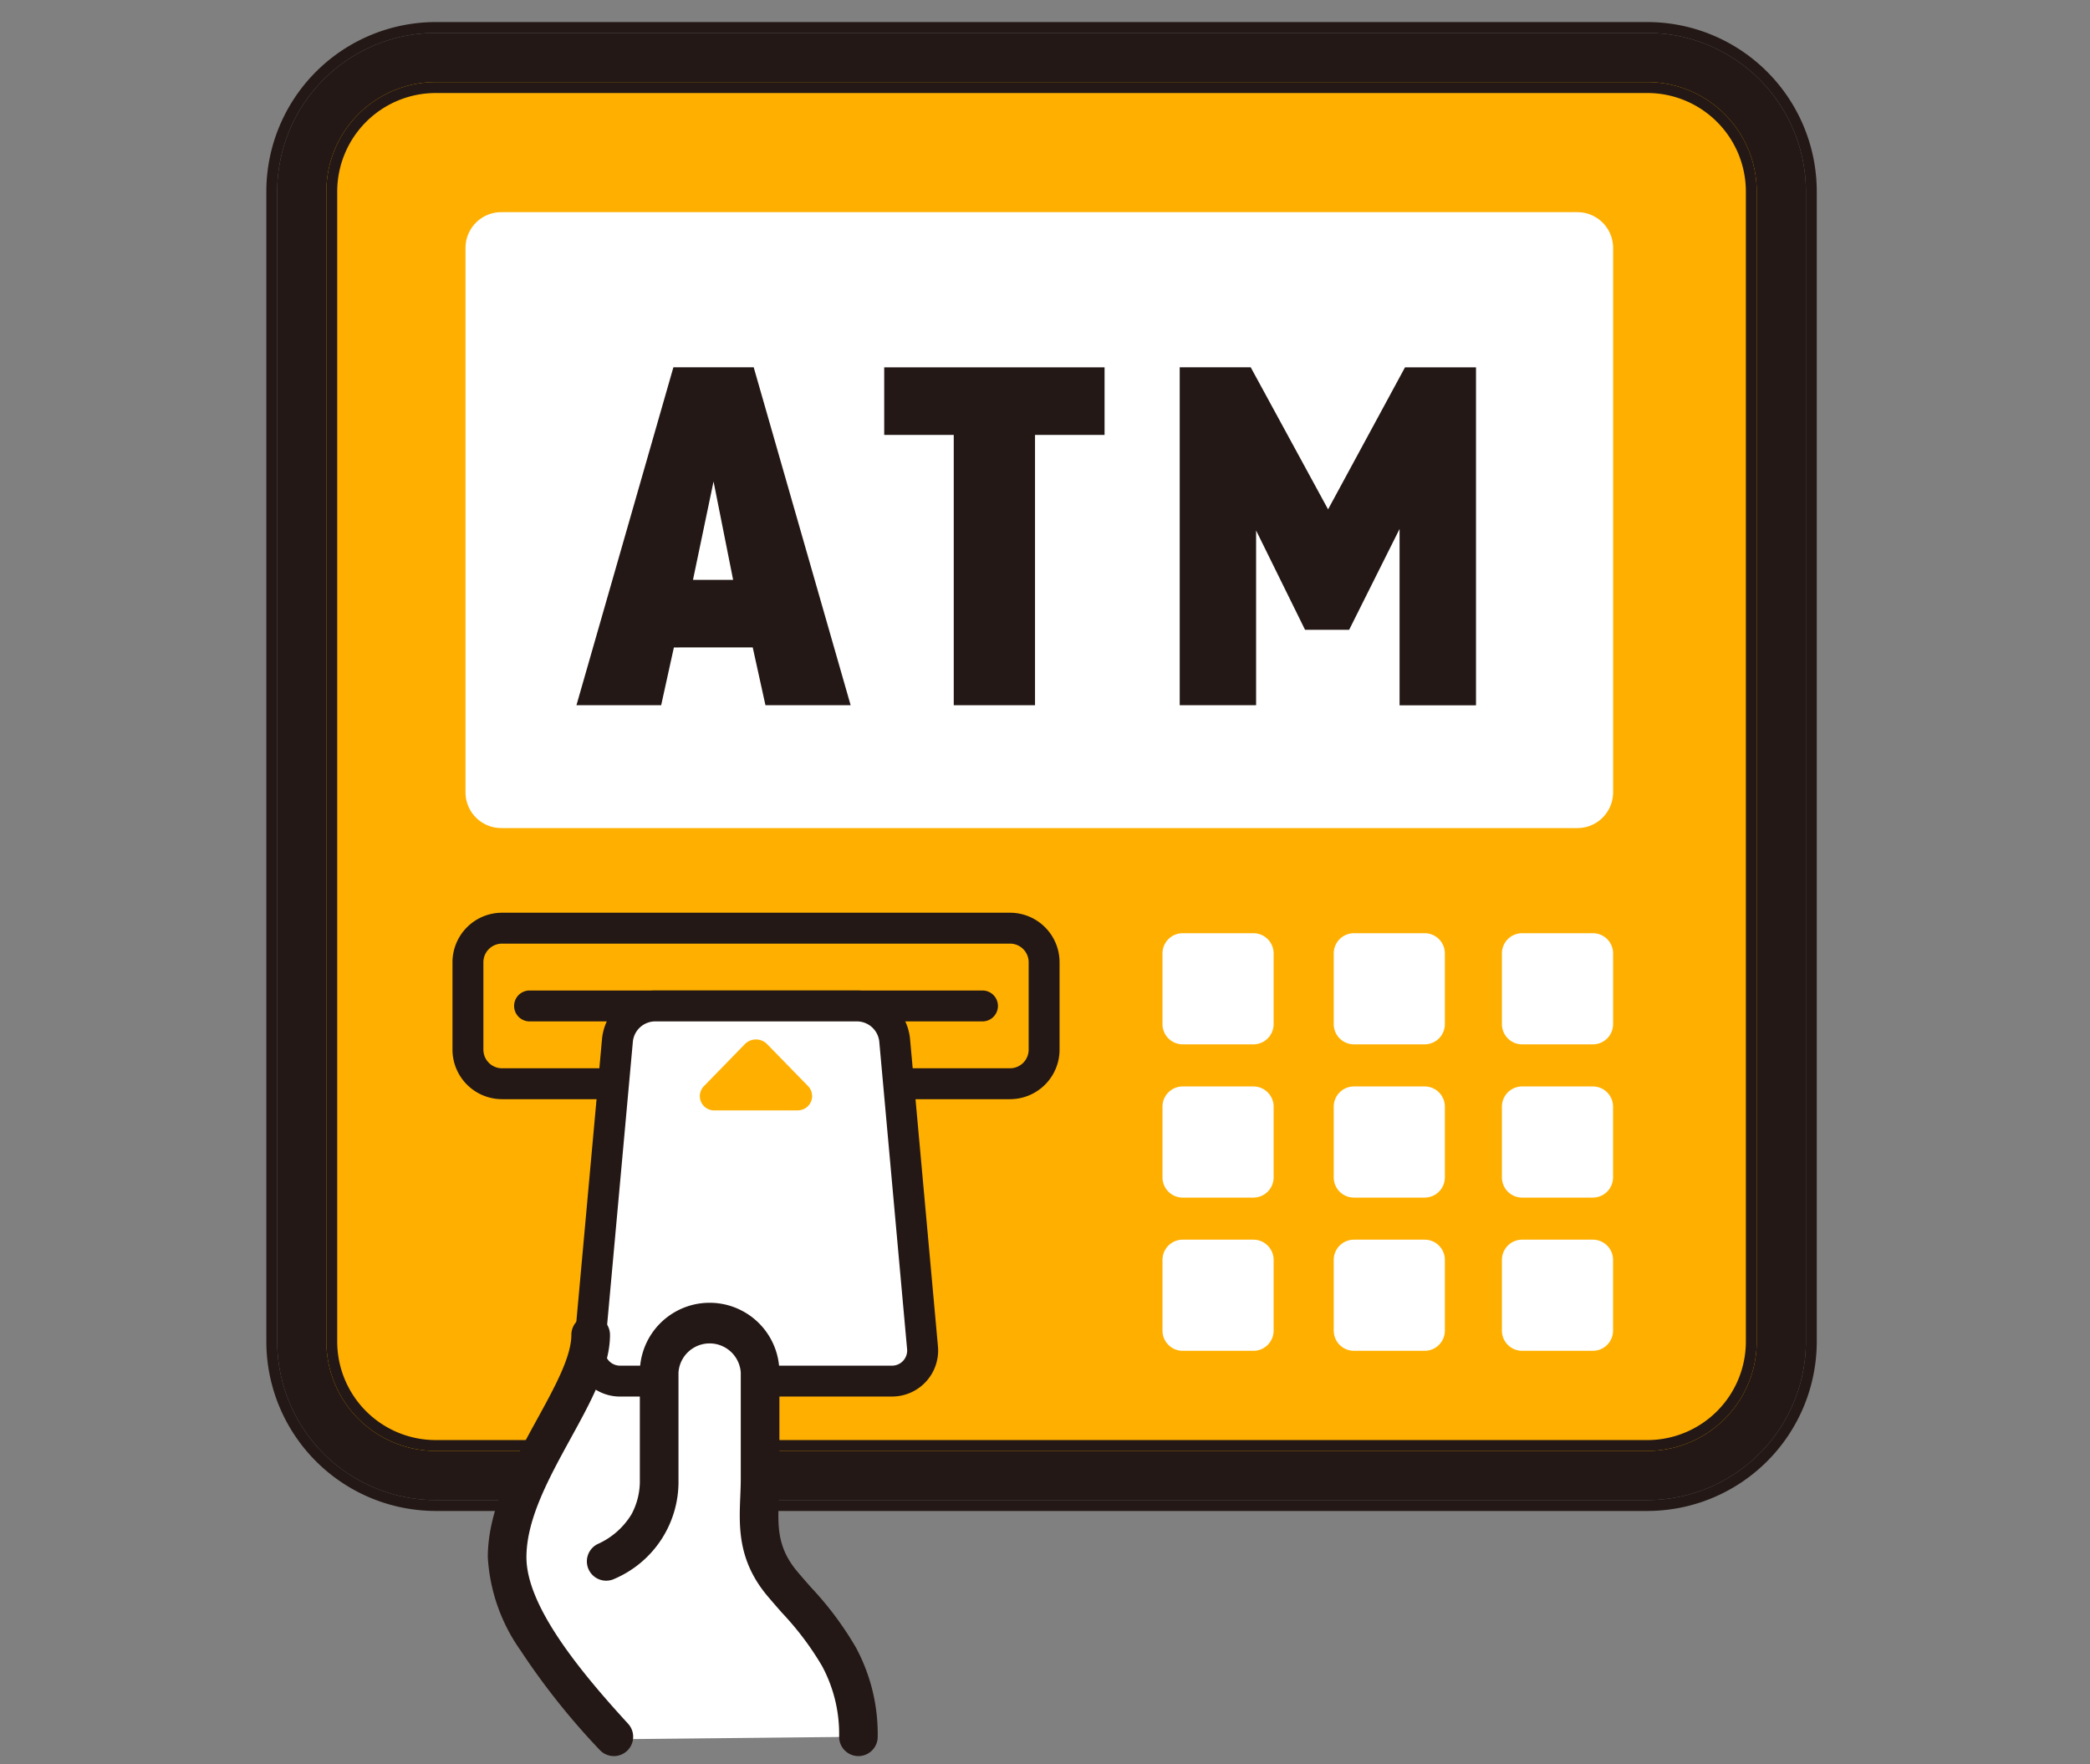
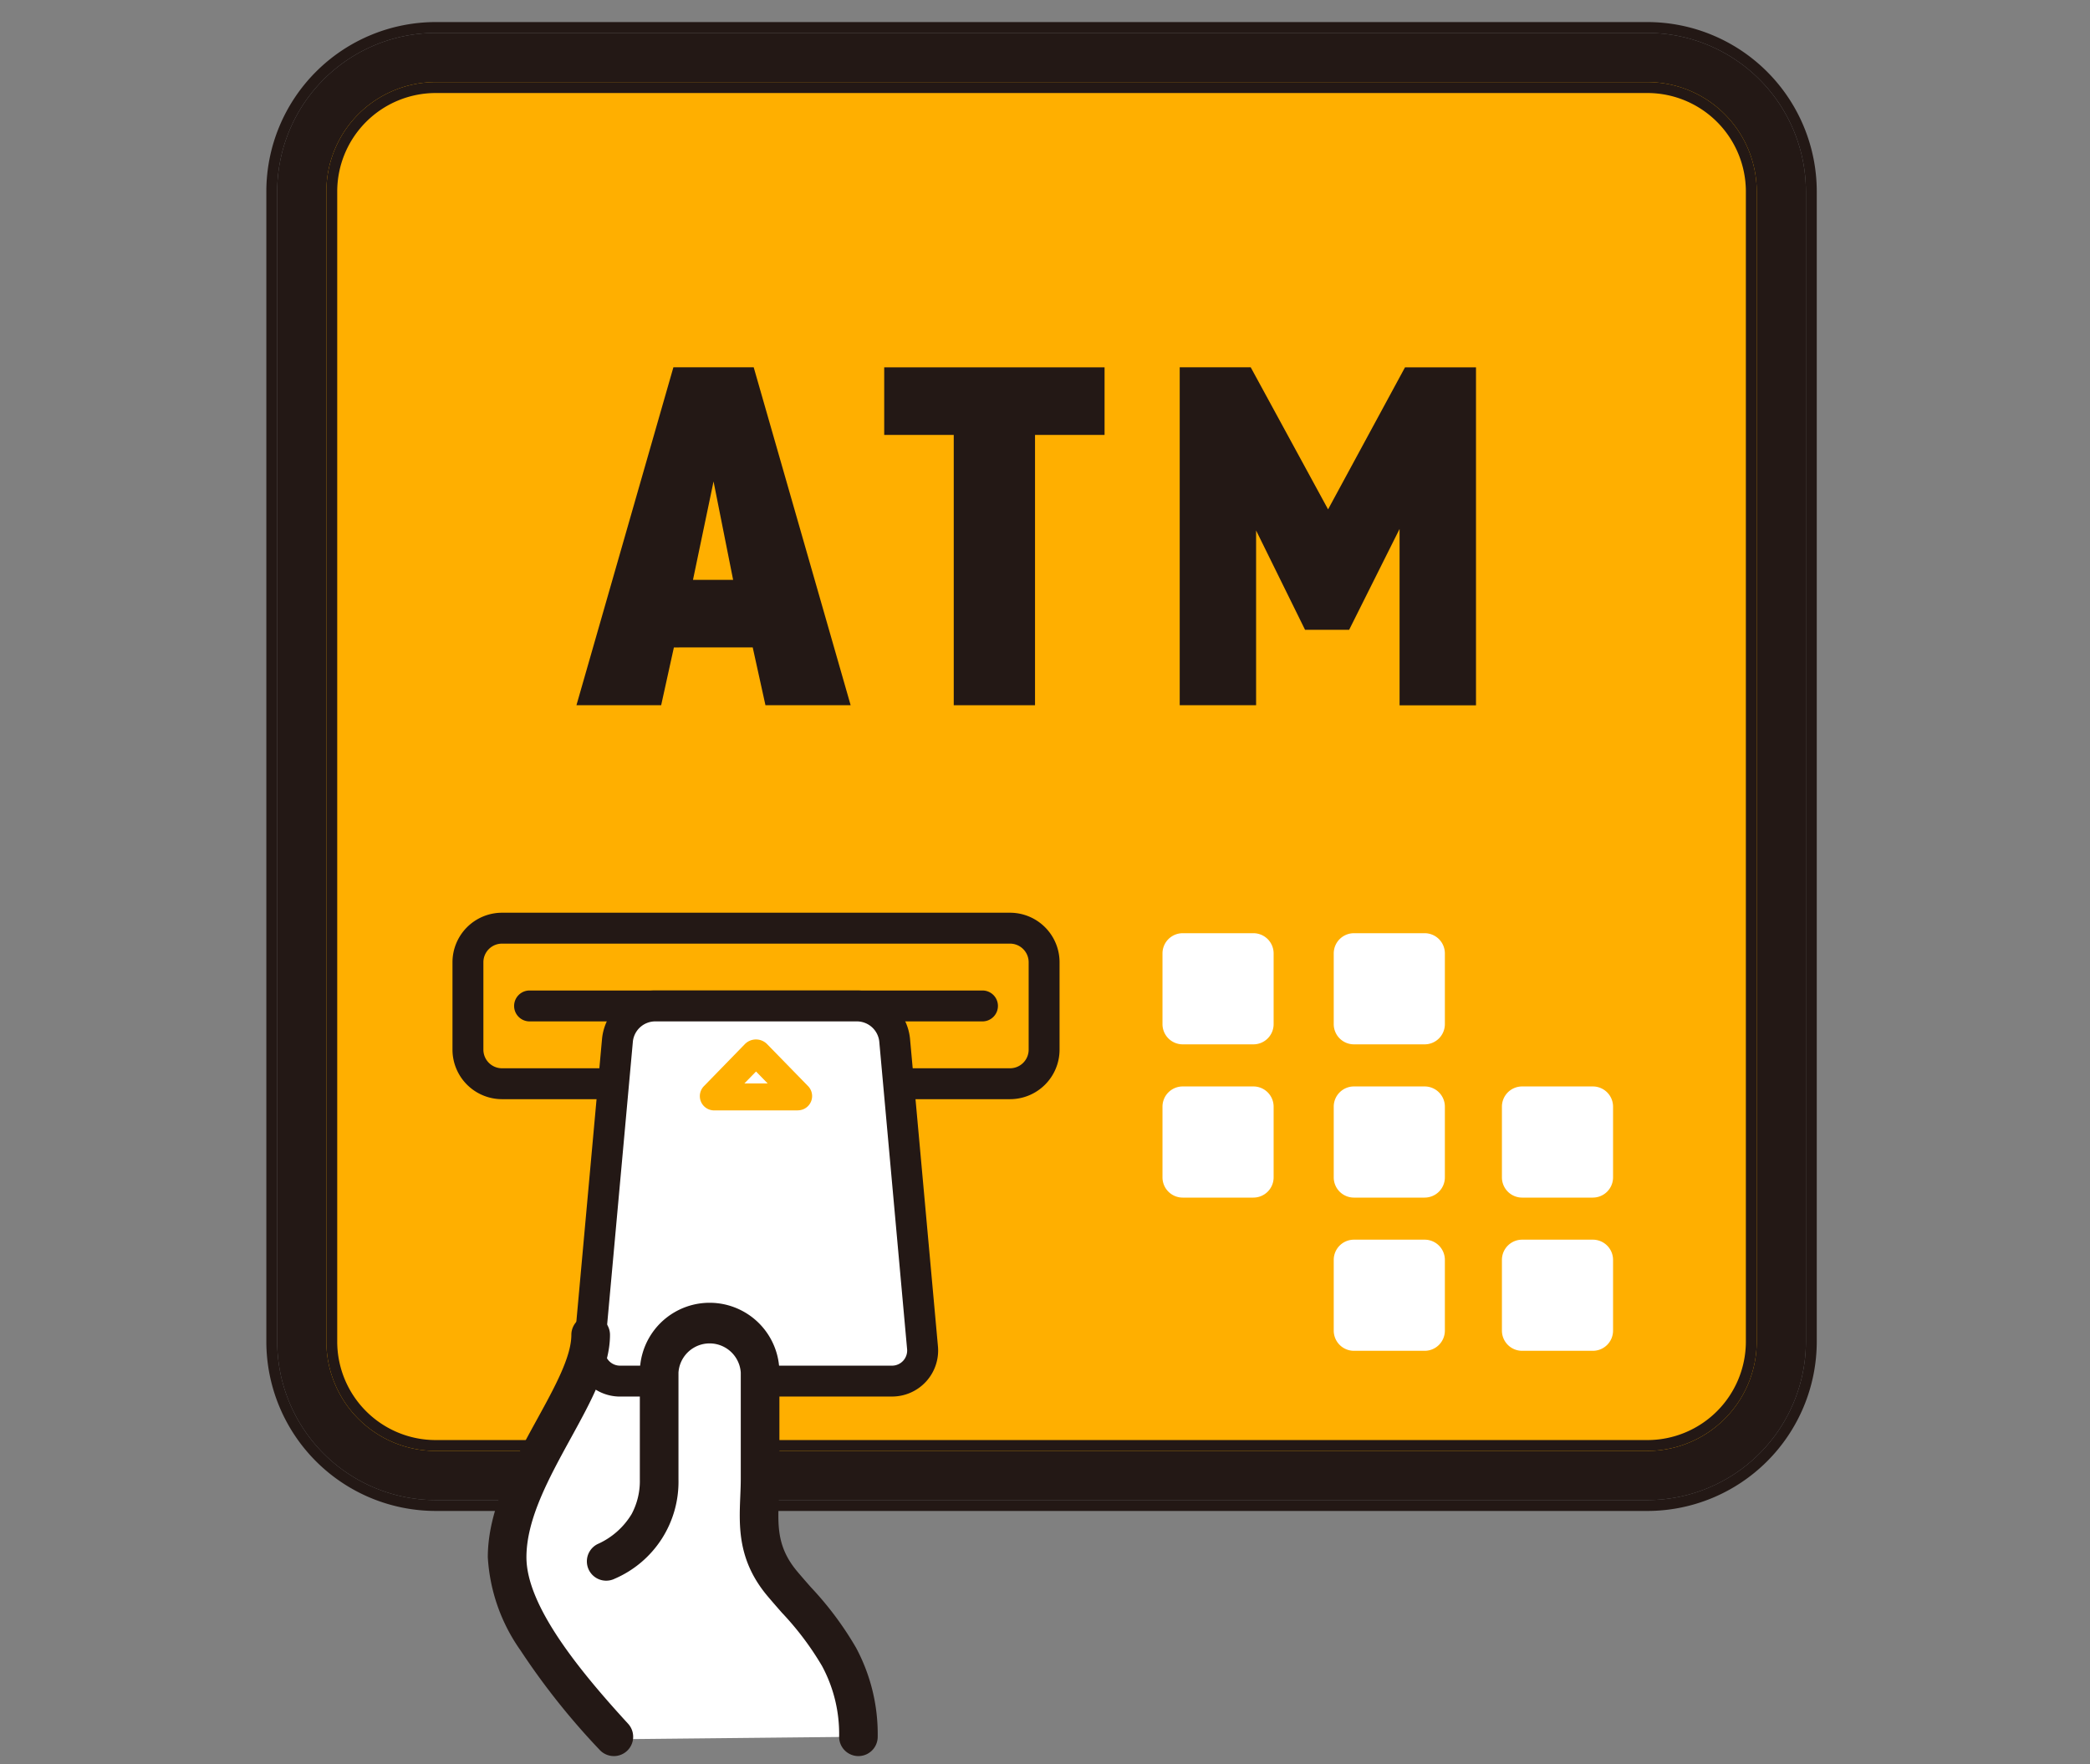
<svg xmlns="http://www.w3.org/2000/svg" width="154" height="130" viewBox="0 0 154 130">
  <rect x="0" y="0" width="154" height="130" fill="#808080" stroke="none" />
  <defs>
    <clipPath id="a">
      <rect width="154" height="130" transform="translate(111 2852)" fill="#fff" stroke="#707070" stroke-width="1" />
    </clipPath>
    <clipPath id="b">
      <rect width="117.492" height="129.393" fill="none" />
    </clipPath>
  </defs>
  <g transform="translate(-111 -2852)" clip-path="url(#a)">
    <g transform="translate(131 2854)">
      <g transform="translate(-2 -2)" clip-path="url(#b)">
        <path d="M102.335,107.664H13.048A9.866,9.866,0,0,1,3.182,97.8V13.049a10.055,10.055,0,0,1,2.8-6.888,9.632,9.632,0,0,1,7.063-2.978h89.287a9.866,9.866,0,0,1,9.866,9.866V97.8a9.866,9.866,0,0,1-9.866,9.866" transform="translate(1.055 1.054)" fill="#ffaf00" />
        <path d="M8.5-3.182H97.782A11.691,11.691,0,0,1,109.46,8.5V93.245a11.691,11.691,0,0,1-11.678,11.678H8.5A11.691,11.691,0,0,1-3.182,93.245V8.5A11.691,11.691,0,0,1,8.5-3.182ZM97.782,101.3a8.063,8.063,0,0,0,8.054-8.054V8.5A8.063,8.063,0,0,0,97.782.441H8.5A8.063,8.063,0,0,0,.441,8.5V93.245A8.063,8.063,0,0,0,8.5,101.3Z" transform="translate(5.607 5.608)" fill="#231815" />
        <path d="M8.5-3.182A11.691,11.691,0,0,0-3.182,8.5V93.245A11.691,11.691,0,0,0,8.5,104.922H97.782A11.691,11.691,0,0,0,109.46,93.245V8.5A11.691,11.691,0,0,0,97.782-3.182H8.5M97.782,101.3H8.5A8.063,8.063,0,0,1,.441,93.245V8.5A8.063,8.063,0,0,1,8.5.441H97.782A8.063,8.063,0,0,1,105.837,8.5V93.245a8.063,8.063,0,0,1-8.054,8.054M8.5-3.982H97.782A12.492,12.492,0,0,1,110.26,8.5V93.245a12.492,12.492,0,0,1-12.478,12.478H8.5A12.492,12.492,0,0,1-3.982,93.245V8.5A12.492,12.492,0,0,1,8.5-3.982ZM97.782,100.5a7.262,7.262,0,0,0,7.254-7.254V8.5a7.262,7.262,0,0,0-7.254-7.254H8.5A7.262,7.262,0,0,0,1.241,8.5V93.245A7.262,7.262,0,0,0,8.5,100.5Z" transform="translate(5.607 5.608)" fill="#231815" />
        <path d="M1.648-2H39.084a3.653,3.653,0,0,1,3.648,3.648V8.09a3.653,3.653,0,0,1-3.648,3.648H1.648A3.653,3.653,0,0,1-2,8.09V1.648A3.653,3.653,0,0,1,1.648-2ZM39.084,9.461A1.373,1.373,0,0,0,40.455,8.09V1.648A1.373,1.373,0,0,0,39.084.277H1.648A1.373,1.373,0,0,0,.277,1.648V8.09A1.373,1.373,0,0,0,1.648,9.461Z" transform="translate(17.341 69.252)" fill="#231815" />
        <path d="M32.512.277H-.861A1.139,1.139,0,0,1-2-.861,1.139,1.139,0,0,1-.861-2H32.512A1.139,1.139,0,0,1,33.65-.861,1.139,1.139,0,0,1,32.512.277Z" transform="translate(21.882 74.982)" fill="#231815" />
        <path d="M39.533,173.664l8.965.775-.885,13.724-7.49-.37Z" transform="translate(-14.599 -72.362)" fill="#fff" />
        <path d="M64.949,151.066a2.256,2.256,0,0,1-2.283,2.5H42.7a2.256,2.256,0,0,1-2.283-2.5l2.056-22.643a2.808,2.808,0,0,1,2.737-2.5H60.156a2.808,2.808,0,0,1,2.737,2.5Z" transform="translate(-14.976 -51.802)" fill="#fff" />
-         <path d="M61.8,153.843H41.838a3.394,3.394,0,0,1-3.417-3.742l2.056-22.643a3.946,3.946,0,0,1,3.871-3.535H59.295a3.946,3.946,0,0,1,3.871,3.535L65.222,150.1a3.394,3.394,0,0,1-3.417,3.741ZM44.349,126.2a1.663,1.663,0,0,0-1.6,1.464L40.69,150.308a1.118,1.118,0,0,0,1.149,1.258H61.8a1.118,1.118,0,0,0,1.149-1.258L60.9,127.664a1.663,1.663,0,0,0-1.6-1.464Z" transform="translate(-14.114 -50.941)" fill="#231815" />
-         <path d="M62.7,135.133c.06.062.039.112-.047.112H56.526c-.087,0-.108-.051-.048-.112l3-3.077a.153.153,0,0,1,.219,0Z" transform="translate(-21.882 -54.423)" fill="#ffaf00" />
+         <path d="M61.8,153.843H41.838a3.394,3.394,0,0,1-3.417-3.742l2.056-22.643a3.946,3.946,0,0,1,3.871-3.535H59.295a3.946,3.946,0,0,1,3.871,3.535L65.222,150.1a3.394,3.394,0,0,1-3.417,3.741M44.349,126.2a1.663,1.663,0,0,0-1.6,1.464L40.69,150.308a1.118,1.118,0,0,0,1.149,1.258H61.8a1.118,1.118,0,0,0,1.149-1.258L60.9,127.664a1.663,1.663,0,0,0-1.6-1.464Z" transform="translate(-14.114 -50.941)" fill="#231815" />
        <path d="M61.9,135.487H55.772a1.051,1.051,0,0,1-.762-1.8l3-3.081a1.149,1.149,0,0,1,1.644,0l3,3.076a1.051,1.051,0,0,1-.76,1.8ZM57.978,133.5h1.715l-.857-.879Z" transform="translate(-21.128 -53.67)" fill="#ffaf00" />
        <path d="M35.912,168.487c0,4.318-6.156,10.475-6.156,16.387,0,3.718,3.231,8.168,7.863,13.227" transform="translate(-10.389 -70.132)" fill="#fff" />
        <path d="M61.16,197.393c0-5.608-3.048-8.229-5.608-11.277-2.252-2.681-1.64-5.12-1.64-7.742v-7.816a3.718,3.718,0,0,0-7.437,0v7.877a6.336,6.336,0,0,1-3.906,6.035c-3.109,1.524.7,13.105.7,13.105" transform="translate(-15.907 -69.423)" fill="#fff" />
        <path d="M60.083,197.74a1.423,1.423,0,0,1-1.423-1.423A10.542,10.542,0,0,0,57.4,191.1a21.78,21.78,0,0,0-2.961-3.93c-.346-.394-.7-.8-1.052-1.216-2.208-2.628-2.1-5.13-2.011-7.337.019-.455.037-.885.037-1.32v-7.816a2.3,2.3,0,0,0-4.59,0v7.877a7.774,7.774,0,0,1-4.7,7.313,1.423,1.423,0,1,1-1.253-2.556,5.557,5.557,0,0,0,2.5-2.206,5.166,5.166,0,0,0,.606-2.551v-7.877a5.142,5.142,0,0,1,10.284,0V177.3c0,.494-.02.975-.04,1.439-.084,2.014-.151,3.6,1.346,5.387.328.391.676.787,1.012,1.17a24.291,24.291,0,0,1,3.325,4.452,13.459,13.459,0,0,1,1.6,6.57A1.423,1.423,0,0,1,60.083,197.74Z" transform="translate(-14.83 -68.347)" fill="#231815" />
-         <path d="M106.294,68.583H27.007a2.635,2.635,0,0,1-2.636-2.636V25.841A2.636,2.636,0,0,1,27.007,23.2h79.288a2.636,2.636,0,0,1,2.636,2.636V65.948a2.636,2.636,0,0,1-2.636,2.636" transform="translate(-8.07 -7.568)" fill="#fff" />
        <path d="M38.728,68.177l7.144-24.9h5.917l7.144,24.9H52.655l-.938-4.258H45.908l-.938,4.258Zm8.587-9.237h2.958L48.83,51.689Z" transform="translate(-14.253 -16.214)" fill="#231815" />
        <path d="M94.793,43.281V48.26H89.669V68.177H83.68V48.26H78.556V43.281Z" transform="translate(-31.404 -16.214)" fill="#231815" />
        <path d="M127.732,53.745,133.4,43.282h5.232v24.9H133V55.188l-3.716,7.432h-3.248L122.429,55.3V68.177H116.8v-24.9h5.232Z" transform="translate(-47.874 -16.214)" fill="#231815" />
        <path d="M121.27,124.7h-5.211a1.489,1.489,0,0,1-1.489-1.489V118a1.489,1.489,0,0,1,1.489-1.489h5.211A1.489,1.489,0,0,1,122.759,118v5.211a1.489,1.489,0,0,1-1.489,1.489" transform="translate(-46.913 -47.75)" fill="#fff" />
        <path d="M143.431,124.7h-5.211a1.489,1.489,0,0,1-1.489-1.489V118a1.489,1.489,0,0,1,1.489-1.489h5.211A1.489,1.489,0,0,1,144.92,118v5.211a1.489,1.489,0,0,1-1.489,1.489" transform="translate(-56.456 -47.75)" fill="#fff" />
-         <path d="M165.2,124.7h-5.211a1.489,1.489,0,0,1-1.489-1.489V118a1.489,1.489,0,0,1,1.489-1.489H165.2A1.489,1.489,0,0,1,166.692,118v5.211A1.489,1.489,0,0,1,165.2,124.7" transform="translate(-65.832 -47.75)" fill="#fff" />
        <path d="M121.27,144.531h-5.211a1.489,1.489,0,0,1-1.489-1.489V137.83a1.489,1.489,0,0,1,1.489-1.489h5.211a1.489,1.489,0,0,1,1.489,1.489v5.211a1.489,1.489,0,0,1-1.489,1.489" transform="translate(-46.913 -56.289)" fill="#fff" />
        <path d="M143.431,144.531h-5.211a1.489,1.489,0,0,1-1.489-1.489V137.83a1.489,1.489,0,0,1,1.489-1.489h5.211a1.489,1.489,0,0,1,1.489,1.489v5.211a1.489,1.489,0,0,1-1.489,1.489" transform="translate(-56.456 -56.289)" fill="#fff" />
        <path d="M165.2,144.531h-5.211a1.489,1.489,0,0,1-1.489-1.489V137.83a1.489,1.489,0,0,1,1.489-1.489H165.2a1.489,1.489,0,0,1,1.489,1.489v5.211a1.489,1.489,0,0,1-1.489,1.489" transform="translate(-65.832 -56.289)" fill="#fff" />
-         <path d="M121.27,164.359h-5.211a1.489,1.489,0,0,1-1.489-1.489v-5.211a1.489,1.489,0,0,1,1.489-1.489h5.211a1.489,1.489,0,0,1,1.489,1.489v5.211a1.489,1.489,0,0,1-1.489,1.489" transform="translate(-46.913 -64.828)" fill="#fff" />
        <path d="M143.431,164.359h-5.211a1.489,1.489,0,0,1-1.489-1.489v-5.211a1.489,1.489,0,0,1,1.489-1.489h5.211a1.489,1.489,0,0,1,1.489,1.489v5.211a1.489,1.489,0,0,1-1.489,1.489" transform="translate(-56.456 -64.828)" fill="#fff" />
        <path d="M165.2,164.359h-5.211a1.489,1.489,0,0,1-1.489-1.489v-5.211a1.489,1.489,0,0,1,1.489-1.489H165.2a1.489,1.489,0,0,1,1.489,1.489v5.211a1.489,1.489,0,0,1-1.489,1.489" transform="translate(-65.832 -64.828)" fill="#fff" />
        <path d="M36.543,198.448a1.42,1.42,0,0,1-1.05-.462,52.632,52.632,0,0,1-5.825-7.321,13.2,13.2,0,0,1-2.412-6.868c0-3.553,1.921-7.051,3.615-10.136,1.307-2.379,2.541-4.627,2.541-6.251a1.423,1.423,0,0,1,2.847,0c0,2.355-1.405,4.913-2.893,7.622-1.6,2.922-3.264,5.943-3.264,8.766,0,3.622,4,8.458,7.49,12.266a1.423,1.423,0,0,1-1.049,2.385Z" transform="translate(-9.312 -69.056)" fill="#231815" />
      </g>
    </g>
  </g>
</svg>